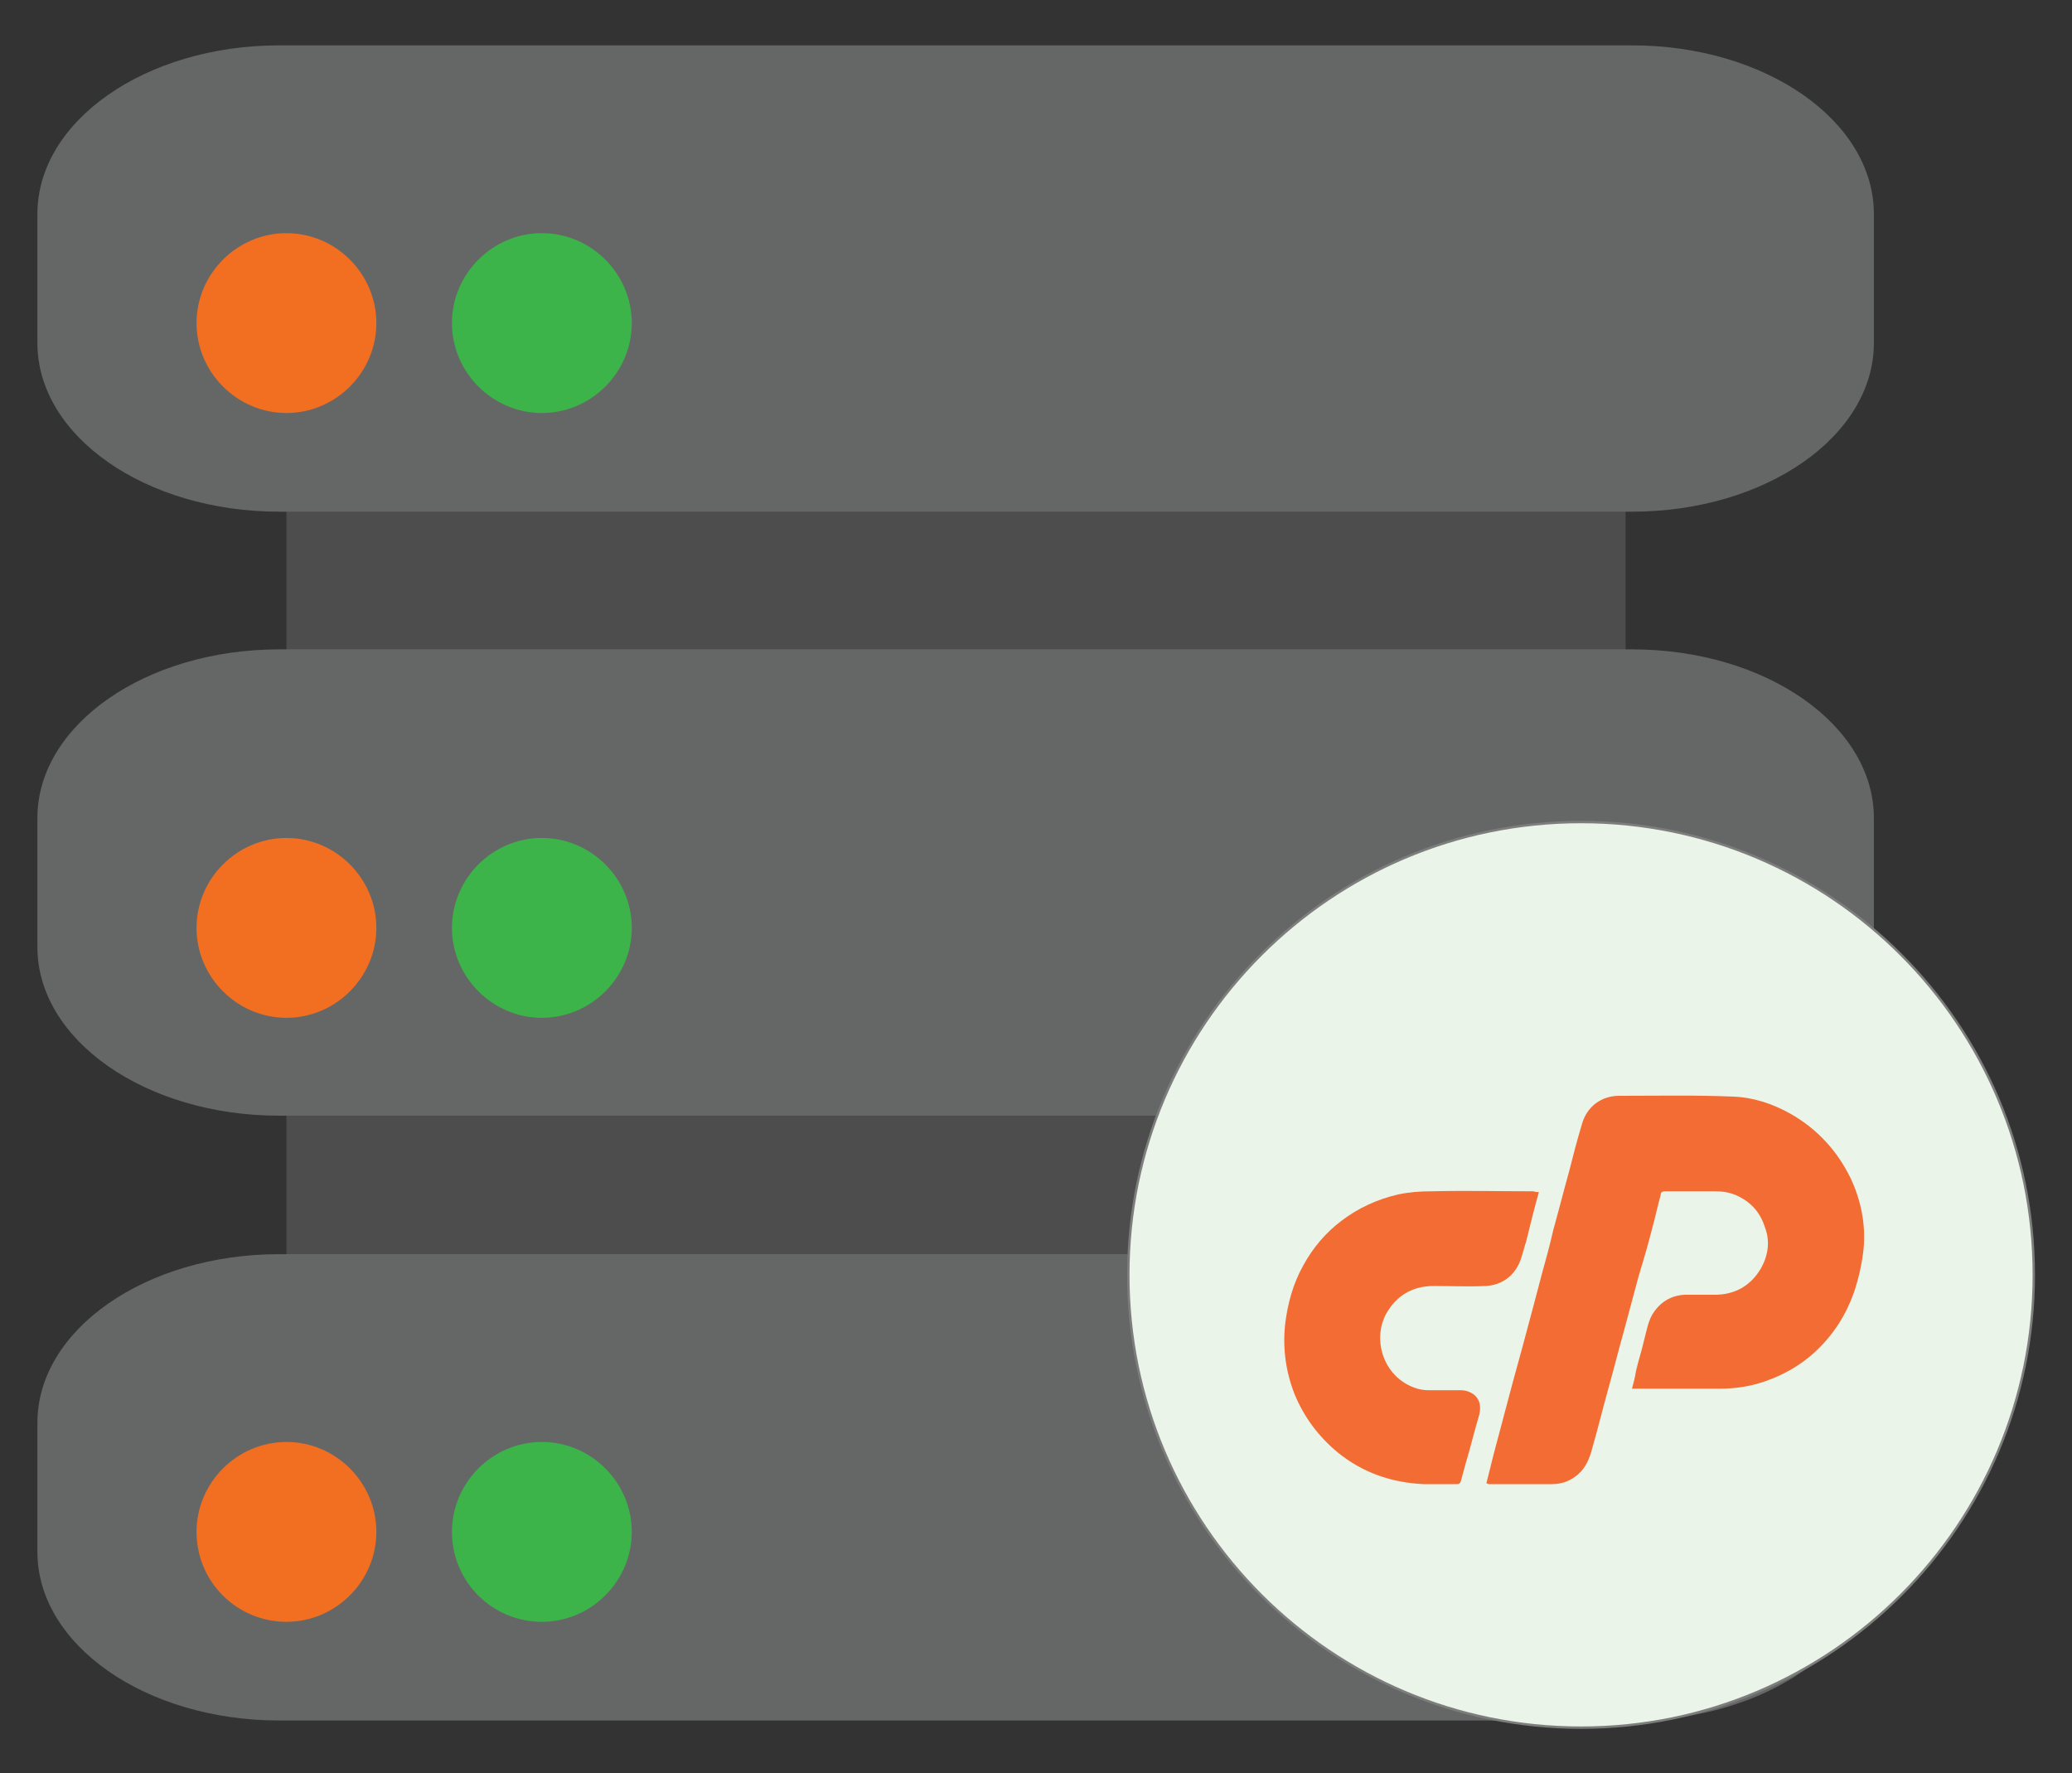
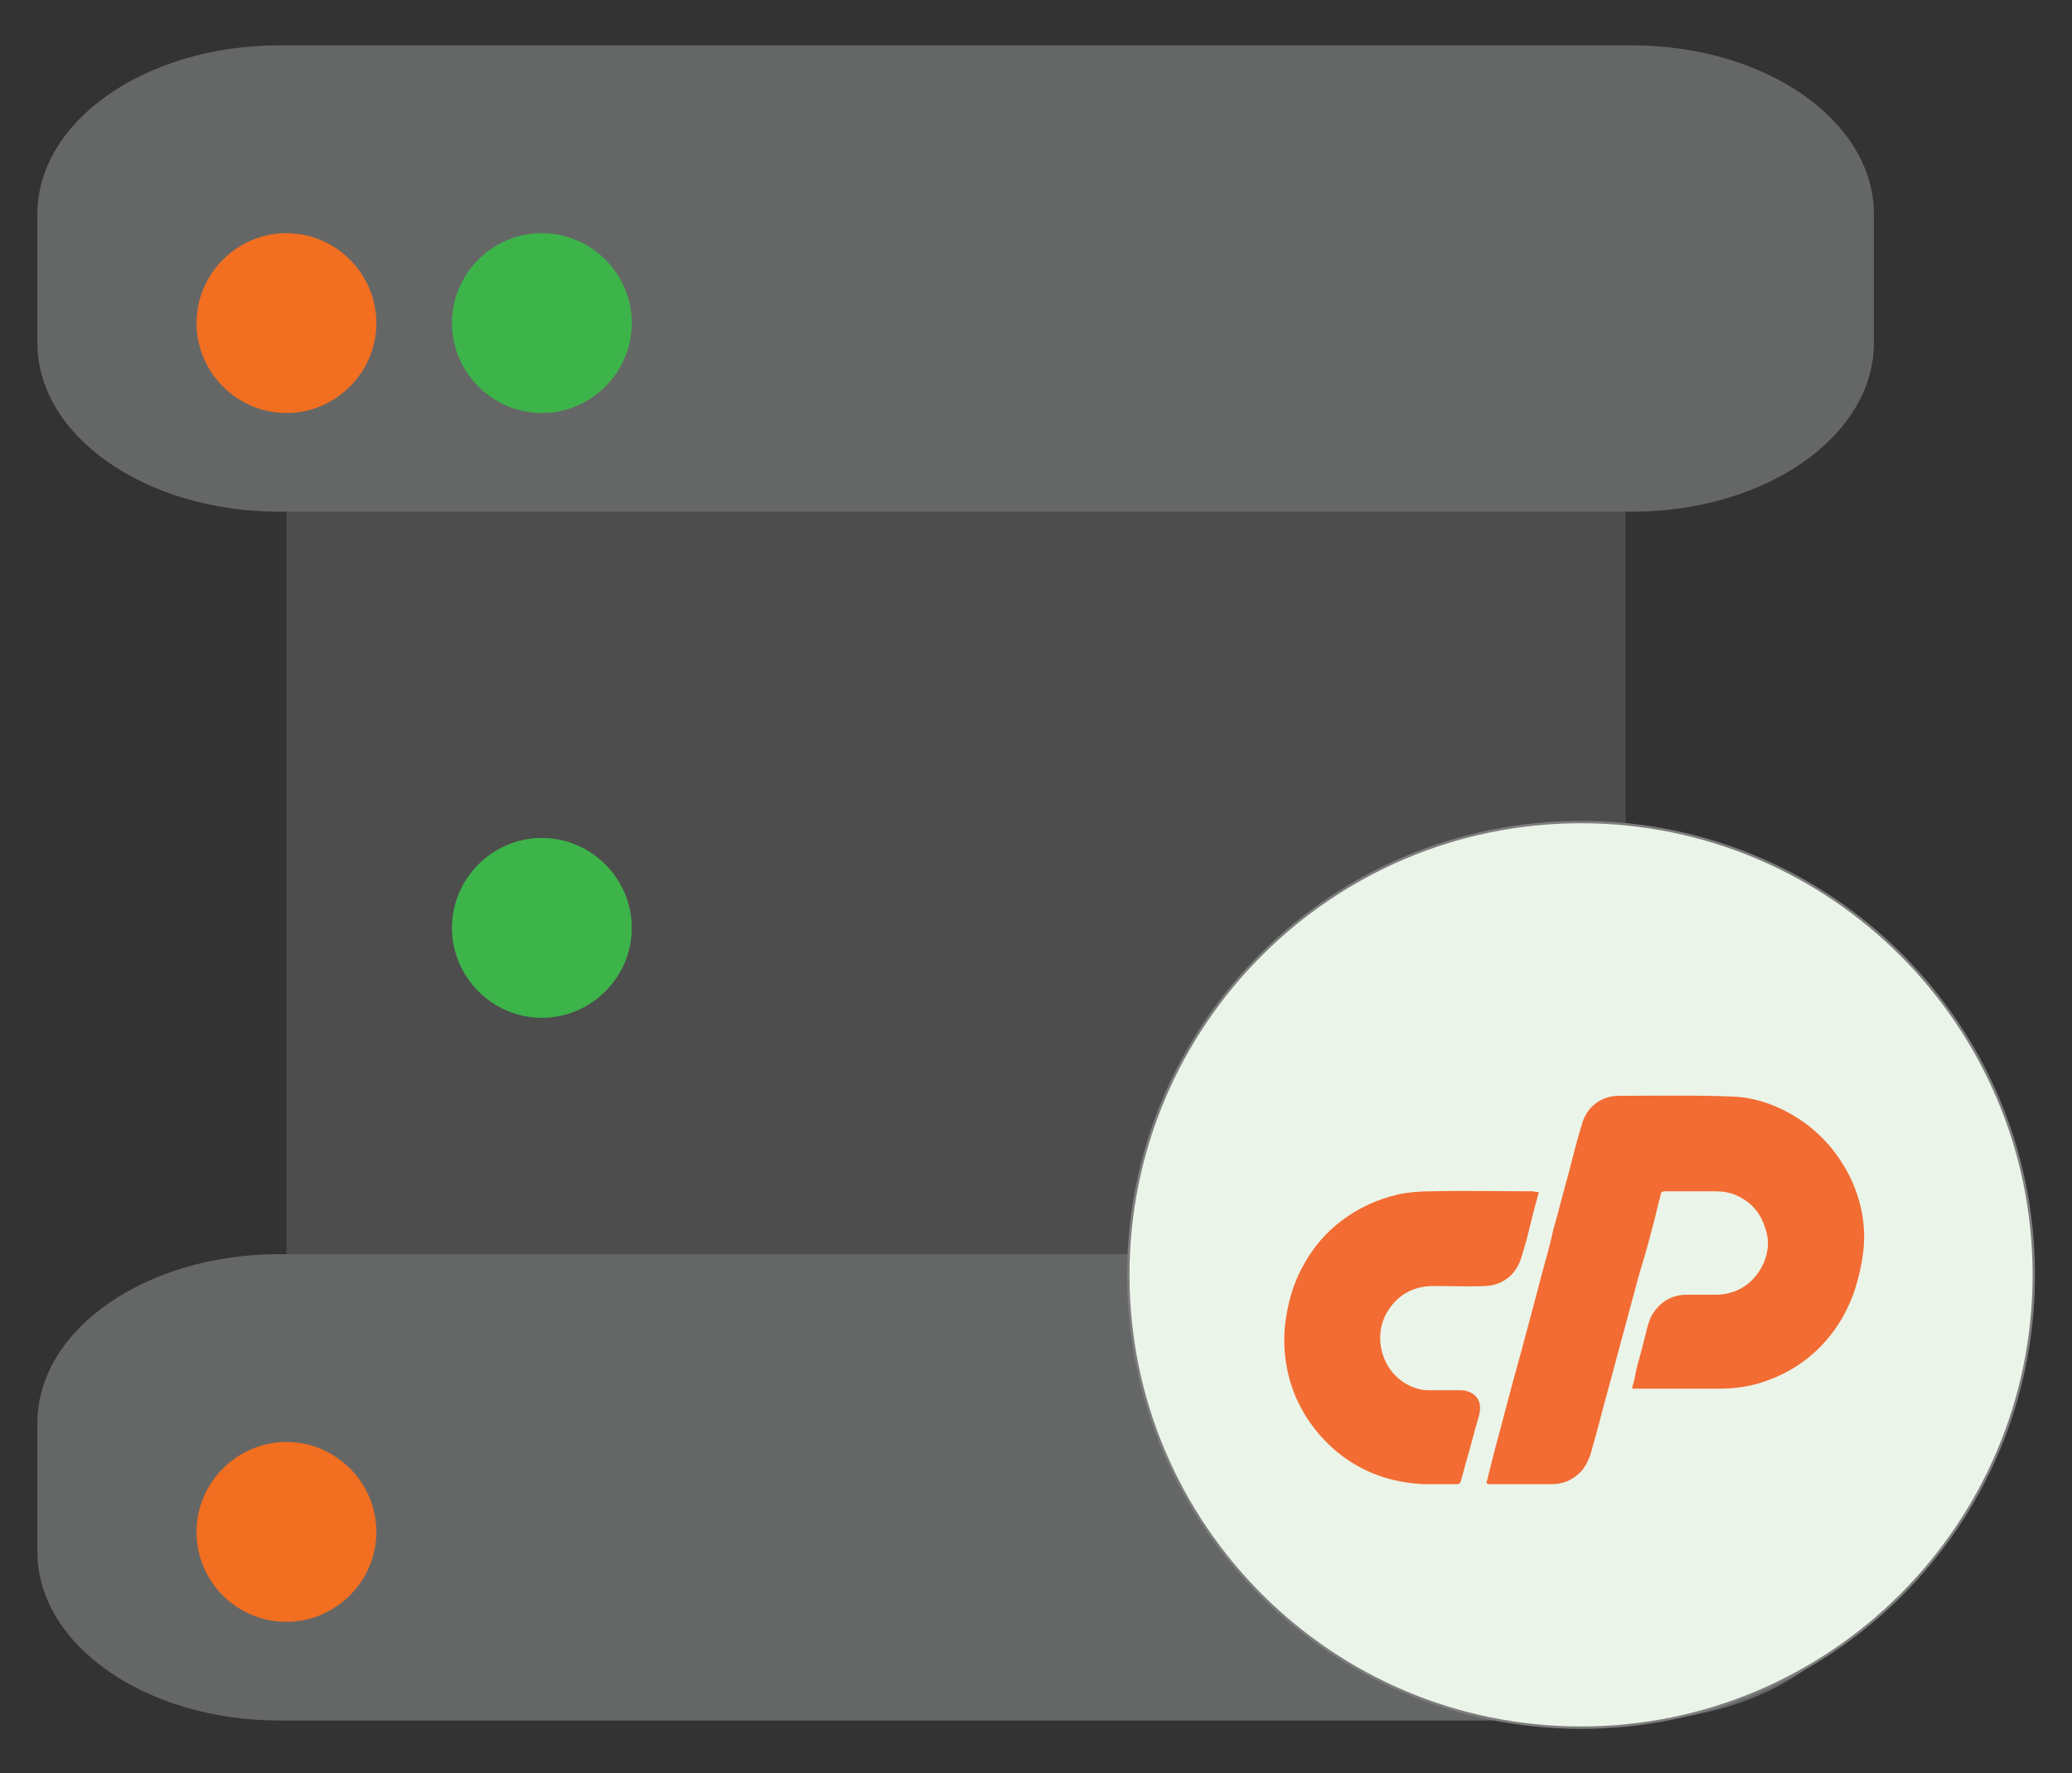
<svg xmlns="http://www.w3.org/2000/svg" version="1.1" x="0px" y="0px" viewBox="0 0 260.4 222.8" style="enable-background:new 0 0 260.4 222.8;" xml:space="preserve">
  <rect x="0" y="0" width="260.4" height="222.8" fill="#333333" stroke="none" />
  <style type="text/css">
	.st0{fill:#4E4D4D;}
	.st1{fill:#656766;}
	.st2{fill:#EBF4E8;stroke:#7D7D7D;stroke-width:0.3;stroke-miterlimit:10;}
	.st3{fill:#F26E21;}
	.st4{fill:#3CB44A;}
	.st5{fill:#F26C33;}
</style>
  <g id="Background">
</g>
  <g id="Icons">
    <g>
      <path class="st0" d="M204.3,60.4H36v118.8h168.3V60.4z" />
      <g>
        <path class="st1" d="M205.1,157.6h-170c-16.8,0-30.4,9.5-30.4,21.2v16.2c0,11.7,13.6,21.2,30.4,21.2h170     c16.8,0,30.4-9.5,30.4-21.2v-16.2C235.5,167.1,221.9,157.6,205.1,157.6z" />
-         <path class="st1" d="M205.1,81.6h-170c-16.8,0-30.4,9.5-30.4,21.2v16.2c0,11.7,13.6,21.2,30.4,21.2h170     c16.8,0,30.4-9.5,30.4-21.2v-16.2C235.5,91.1,221.9,81.6,205.1,81.6z" />
        <path class="st1" d="M205.1,5.7h-170c-16.8,0-30.4,9.5-30.4,21.2v16.2c0,11.7,13.6,21.2,30.4,21.2h170c16.8,0,30.4-9.5,30.4-21.2     V26.9C235.5,15.2,221.9,5.7,205.1,5.7z" />
        <path class="st2" d="M198.7,217.1c31.4,0,56.9-25.5,56.9-56.9s-25.5-56.9-56.9-56.9s-56.9,25.5-56.9,56.9     S167.3,217.1,198.7,217.1L198.7,217.1z" />
      </g>
      <path class="st3" d="M36,51.9c6.2,0,11.3-5.1,11.3-11.3c0-6.2-5.1-11.3-11.3-11.3s-11.3,5.1-11.3,11.3    C24.7,46.8,29.8,51.9,36,51.9z" />
      <path class="st4" d="M68.1,51.9c6.2,0,11.3-5.1,11.3-11.3c0-6.2-5.1-11.3-11.3-11.3c-6.2,0-11.3,5.1-11.3,11.3    C56.8,46.8,61.9,51.9,68.1,51.9z" />
-       <path class="st3" d="M36,127.9c6.2,0,11.3-5.1,11.3-11.3c0-6.2-5.1-11.3-11.3-11.3s-11.3,5.1-11.3,11.3    C24.7,122.8,29.8,127.9,36,127.9z" />
      <path class="st4" d="M68.1,127.9c6.2,0,11.3-5.1,11.3-11.3c0-6.2-5.1-11.3-11.3-11.3c-6.2,0-11.3,5.1-11.3,11.3    C56.8,122.8,61.9,127.9,68.1,127.9z" />
      <path class="st3" d="M36,203.8c6.2,0,11.3-5.1,11.3-11.3c0-6.2-5.1-11.3-11.3-11.3s-11.3,5.1-11.3,11.3    C24.7,198.8,29.8,203.8,36,203.8z" />
-       <path class="st4" d="M68.1,203.8c6.2,0,11.3-5.1,11.3-11.3c0-6.2-5.1-11.3-11.3-11.3c-6.2,0-11.3,5.1-11.3,11.3    C56.8,198.8,61.9,203.8,68.1,203.8z" />
      <g>
        <g>
-           <path class="st5" d="M186.8,186.4c0.3-1.2,0.6-2.4,0.9-3.6c0.7-2.6,1.4-5.3,2.1-7.9c0.6-2.3,1.3-4.7,1.9-7      c0.7-2.6,1.4-5.2,2.1-7.9c0.5-1.8,1-3.6,1.4-5.4c0.7-2.5,1.3-4.9,2-7.4c0.5-2,1-3.9,1.6-5.9c0.6-2.2,2.4-3.6,4.7-3.6      c4.8,0,9.6-0.1,14.3,0.1c2.6,0.1,5,0.9,7.3,2.2c3.3,1.9,5.8,4.6,7.5,8.1c1.3,2.8,1.9,5.8,1.6,8.9c-0.2,1.8-0.6,3.6-1.2,5.4      c-1,2.8-2.5,5.2-4.7,7.3c-2.1,2-4.7,3.4-7.5,4.2c-1.5,0.4-3,0.6-4.6,0.6c-3.6,0-7.1,0-10.7,0c-0.1,0-0.2,0-0.4,0      c0.2-0.7,0.4-1.5,0.5-2.2c0.3-1.3,0.7-2.5,1-3.8c0.3-1.1,0.5-2.4,1.1-3.4c0.9-1.4,2.2-2.3,4-2.4c1.2,0,2.5,0,3.8,0      c2.5,0,4.5-1.1,5.8-3.3c0.9-1.6,1.2-3.4,0.5-5.2c-0.6-1.9-1.8-3.2-3.6-4c-0.9-0.4-1.8-0.5-2.7-0.5c-2.1,0-4.2,0-6.2,0      c-0.4,0-0.6,0.1-0.6,0.5c-0.4,1.4-0.7,2.9-1.1,4.3c-0.5,2-1.1,4-1.7,6c-0.6,2.2-1.2,4.5-1.8,6.7c-0.7,2.5-1.3,4.9-2,7.4      c-0.7,2.5-1.3,5-2,7.4c-0.3,1.2-0.8,2.4-1.7,3.2c-1,0.9-2.1,1.3-3.4,1.3c-2.6,0-5.2,0-7.9,0      C187.1,186.5,186.9,186.4,186.8,186.4z" />
+           <path class="st5" d="M186.8,186.4c0.3-1.2,0.6-2.4,0.9-3.6c0.7-2.6,1.4-5.3,2.1-7.9c0.6-2.3,1.3-4.7,1.9-7      c0.7-2.6,1.4-5.2,2.1-7.9c0.5-1.8,1-3.6,1.4-5.4c0.7-2.5,1.3-4.9,2-7.4c0.5-2,1-3.9,1.6-5.9c0.6-2.2,2.4-3.6,4.7-3.6      c4.8,0,9.6-0.1,14.3,0.1c2.6,0.1,5,0.9,7.3,2.2c3.3,1.9,5.8,4.6,7.5,8.1c1.3,2.8,1.9,5.8,1.6,8.9c-0.2,1.8-0.6,3.6-1.2,5.4      c-1,2.8-2.5,5.2-4.7,7.3c-2.1,2-4.7,3.4-7.5,4.2c-1.5,0.4-3,0.6-4.6,0.6c-3.6,0-7.1,0-10.7,0c-0.1,0-0.2,0-0.4,0      c0.2-0.7,0.4-1.5,0.5-2.2c0.3-1.3,0.7-2.5,1-3.8c0.3-1.1,0.5-2.4,1.1-3.4c0.9-1.4,2.2-2.3,4-2.4c1.2,0,2.5,0,3.8,0      c2.5,0,4.5-1.1,5.8-3.3c0.9-1.6,1.2-3.4,0.5-5.2c-0.6-1.9-1.8-3.2-3.6-4c-0.9-0.4-1.8-0.5-2.7-0.5c-2.1,0-4.2,0-6.2,0      c-0.4,0-0.6,0.1-0.6,0.5c-0.4,1.4-0.7,2.9-1.1,4.3c-0.5,2-1.1,4-1.7,6c-0.6,2.2-1.2,4.5-1.8,6.7c-0.7,2.5-1.3,4.9-2,7.4      c-0.7,2.5-1.3,5-2,7.4c-0.3,1.2-0.8,2.4-1.7,3.2c-1,0.9-2.1,1.3-3.4,1.3c-2.6,0-5.2,0-7.9,0      z" />
          <path class="st5" d="M193.4,149.8c-0.6,2.1-1.1,4.2-1.6,6.2c-0.3,0.9-0.5,1.9-0.9,2.8c-0.8,1.7-2.3,2.7-4.2,2.8      c-2.2,0.1-4.3,0-6.5,0c-2.7,0-4.7,1.2-6,3.5c-1.7,3.2-0.4,7.4,2.9,9c0.8,0.4,1.6,0.6,2.5,0.6c1.3,0,2.7,0,4,0      c0.6,0,1.2,0.2,1.7,0.6c0.8,0.7,0.8,1.6,0.6,2.5c-0.6,2-1.1,4.1-1.7,6.1c-0.2,0.7-0.4,1.5-0.6,2.2c-0.1,0.3-0.2,0.4-0.5,0.4      c-1.4,0-2.8,0-4.2,0c-4-0.2-7.6-1.4-10.8-4c-2.4-2-4.2-4.4-5.4-7.3c-1.1-2.8-1.5-5.7-1.2-8.7c0.3-2.6,1-5.2,2.3-7.5      c1.2-2.2,2.8-4.1,4.8-5.6c2.1-1.6,4.5-2.7,7.1-3.3c1.4-0.3,2.8-0.4,4.2-0.4c4.3-0.1,8.6,0,12.8,0      C193,149.8,193.2,149.8,193.4,149.8z" />
        </g>
      </g>
    </g>
  </g>
</svg>